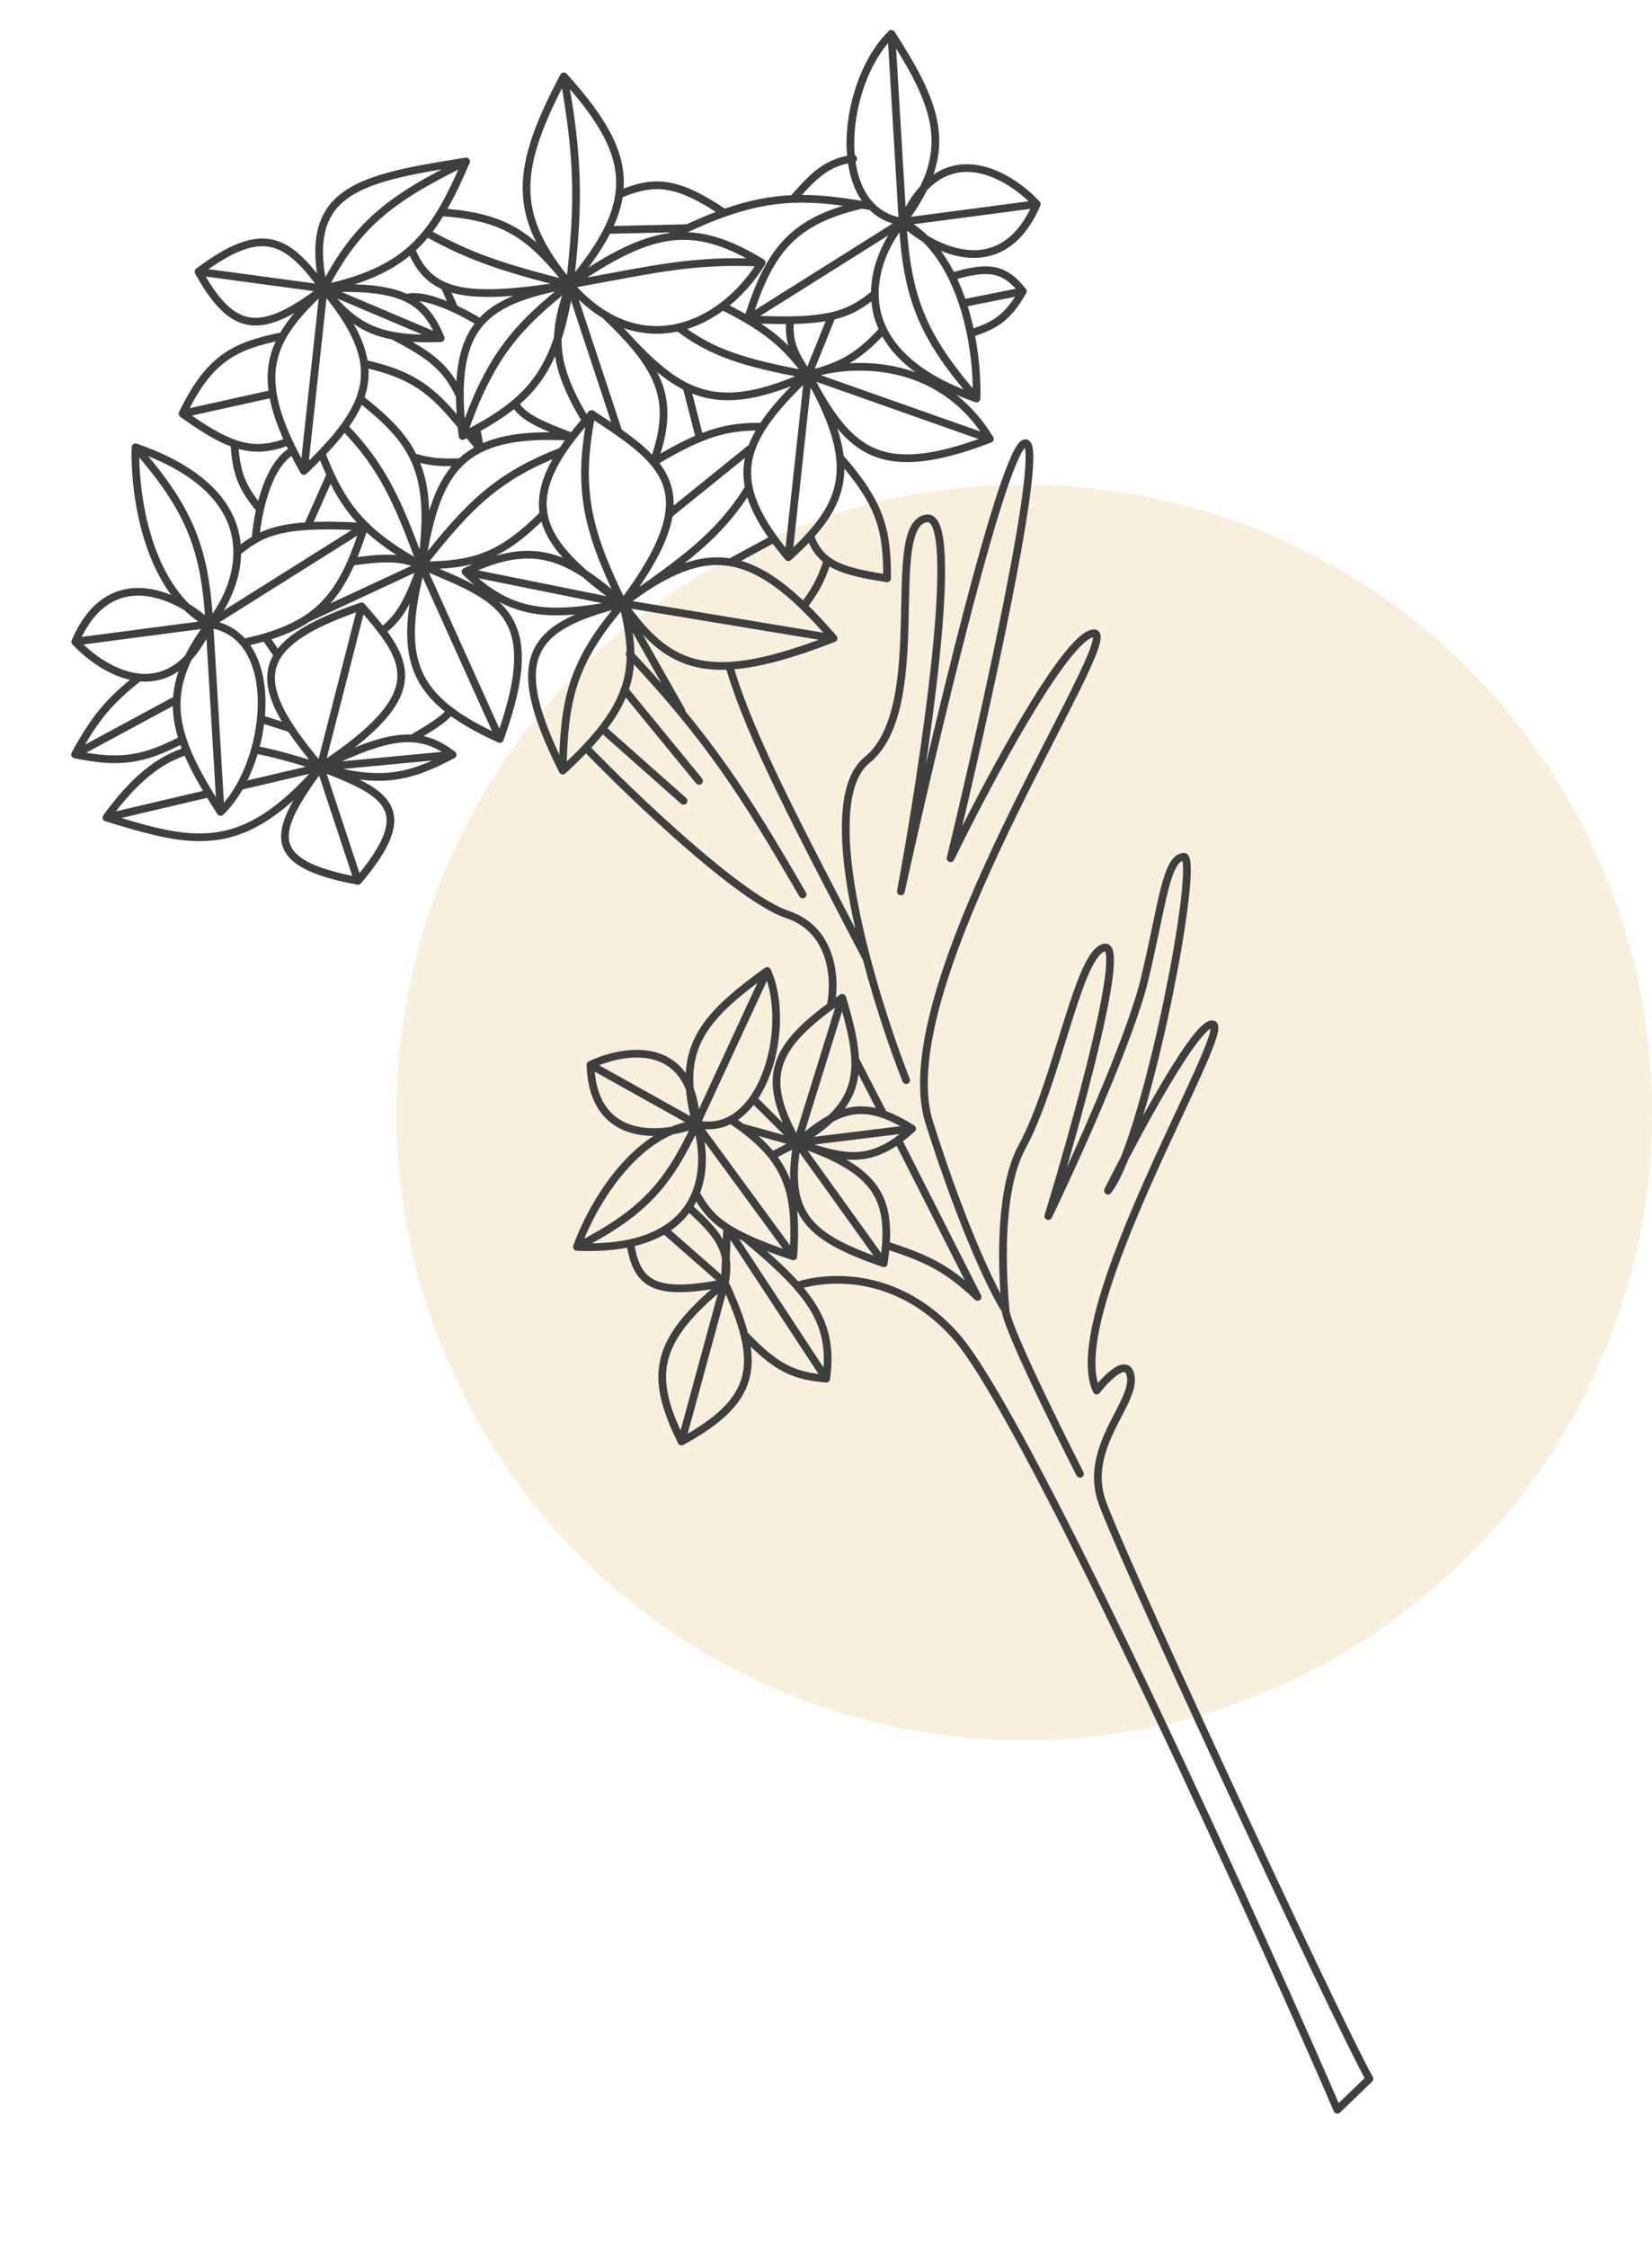
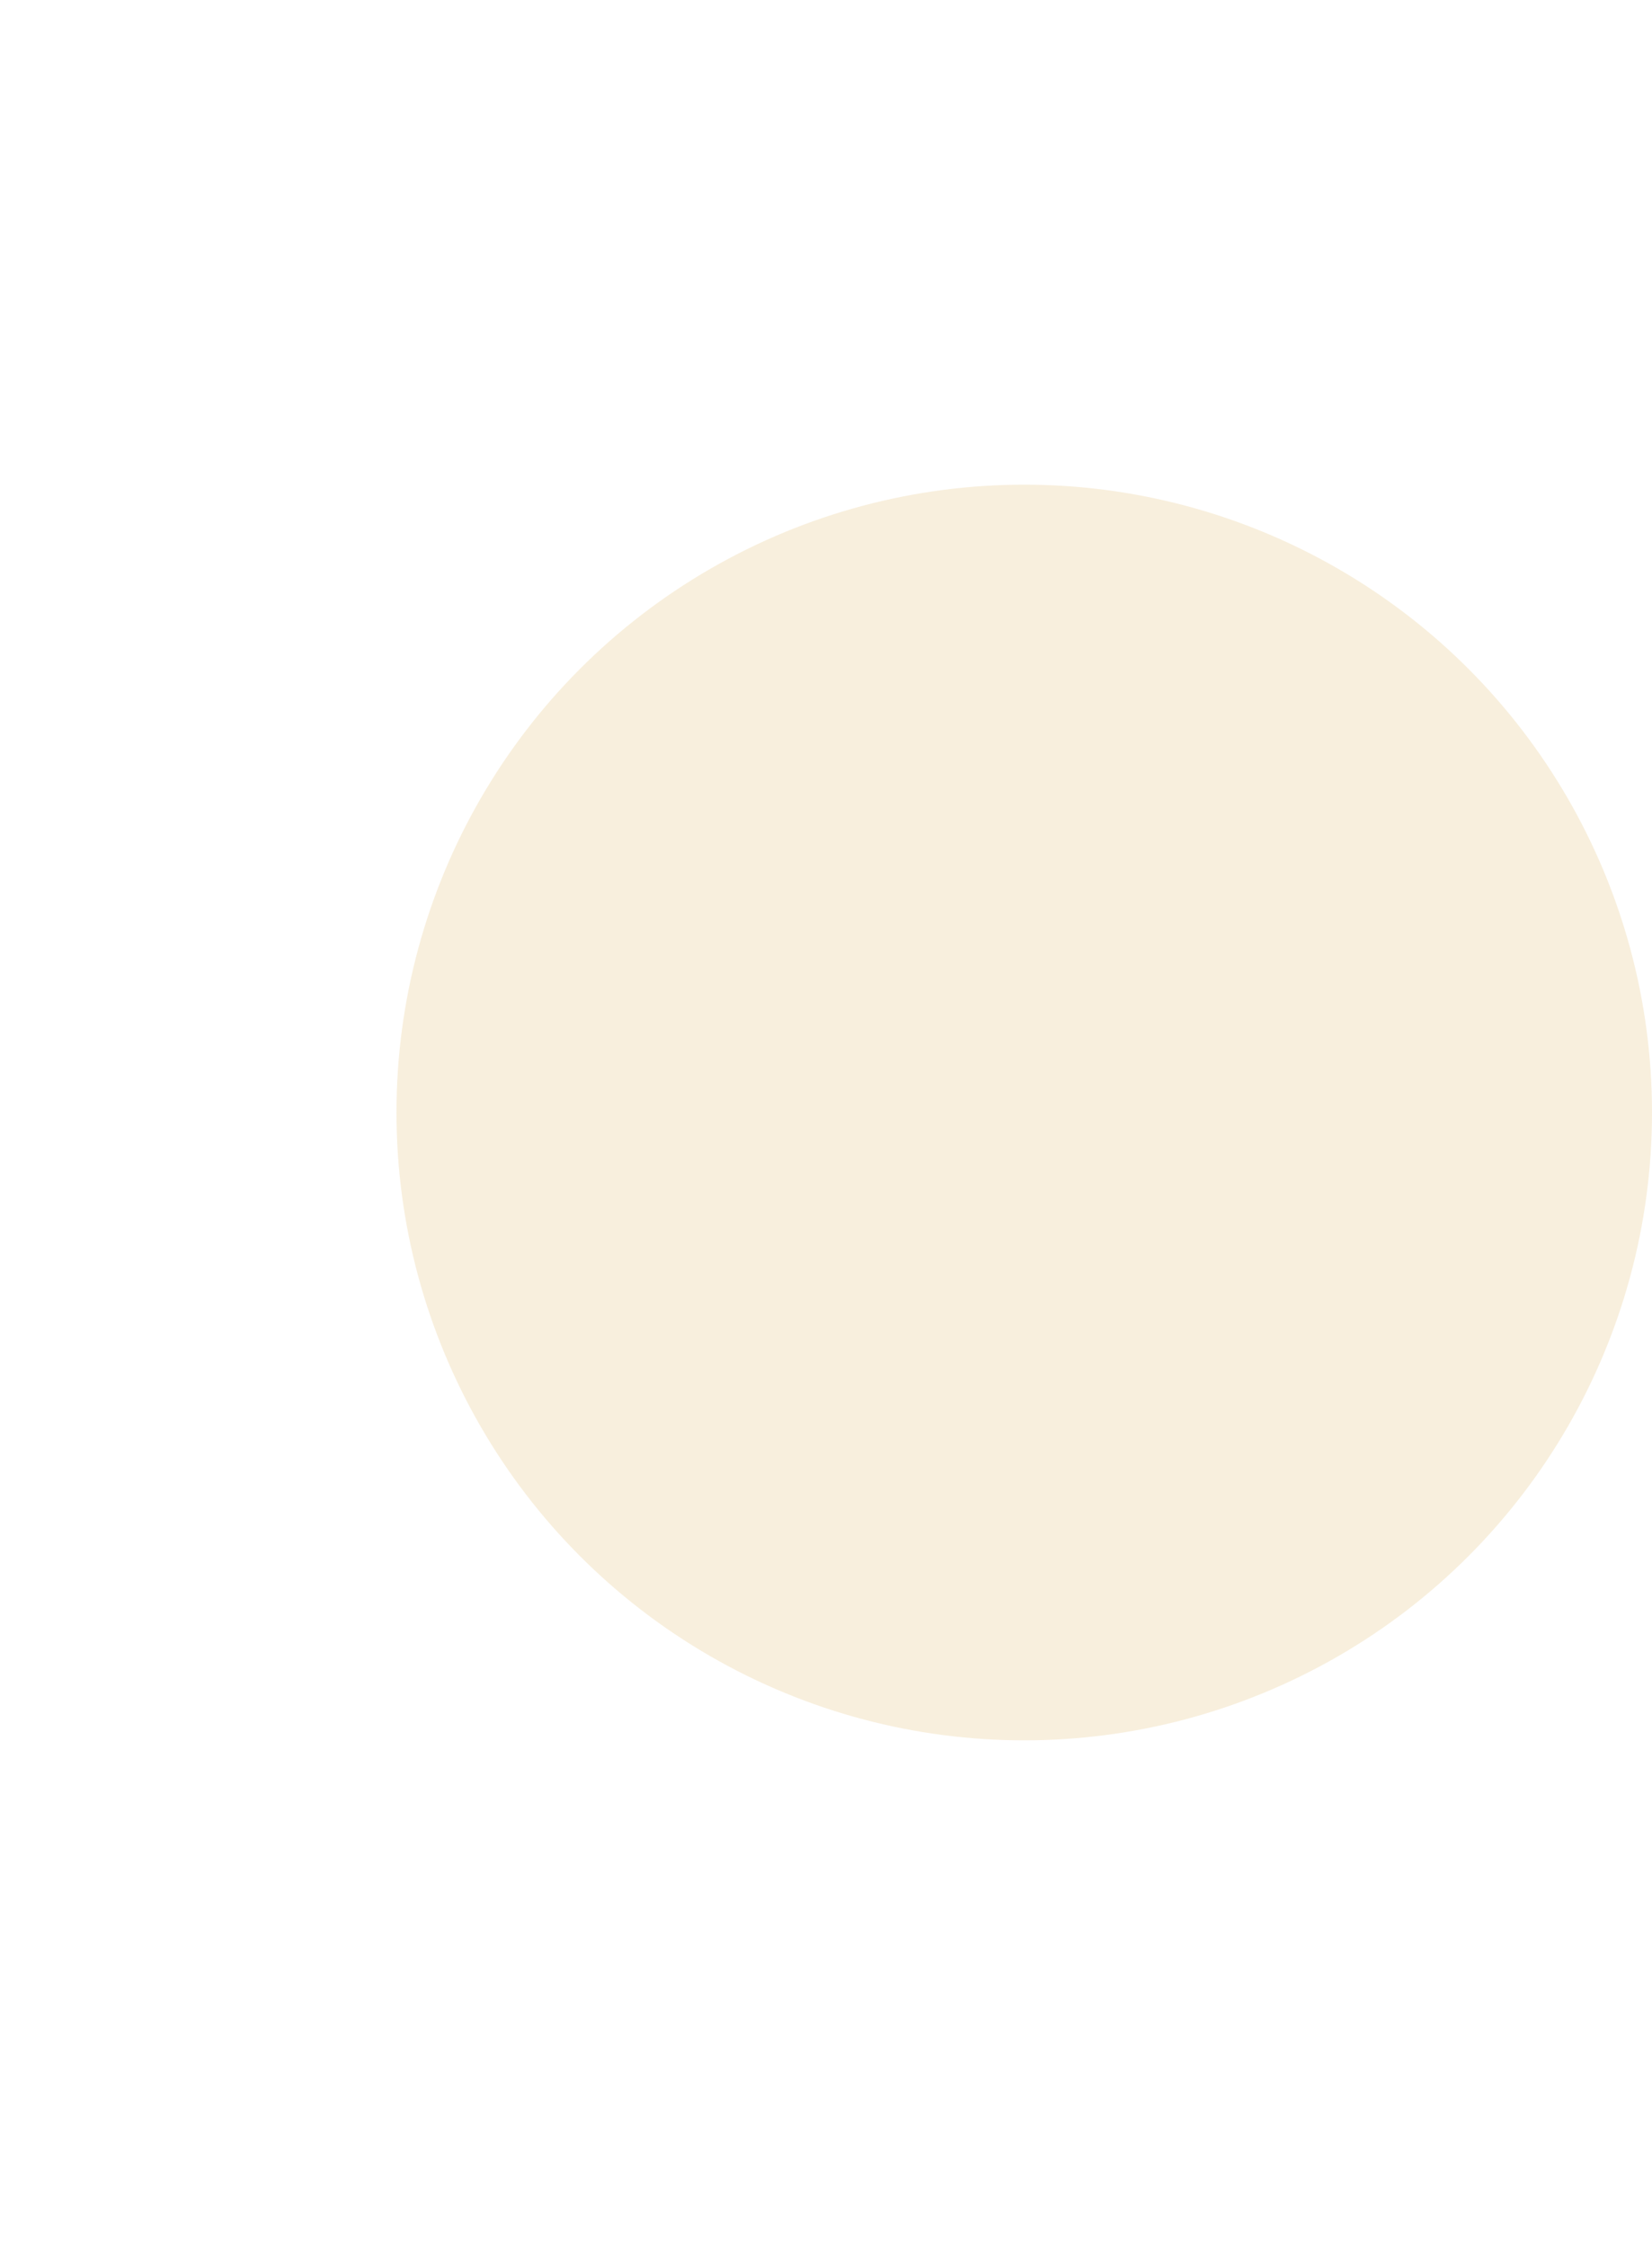
<svg xmlns="http://www.w3.org/2000/svg" width="75" height="102" viewBox="0 0 75 102" fill="none">
  <circle opacity="0.2" cx="46.5" cy="50.501" r="28.5" fill="#DEB259" />
-   <path d="M41.138 49.034C40.576 47.6 39.89 45.596 39.344 43.521M45.654 59.487C45.131 58.67 43.754 55.904 42.187 50.952C40.192 44.646 51.24 28.548 49.636 28.745C48.353 28.903 44.782 35.62 43.157 38.959C44.686 32.629 47.504 19.998 46.542 20.117C45.579 20.235 42.379 33.731 40.9 40.464C41.96 34.738 43.681 23.334 42.077 23.531C40.072 23.777 42.315 32.101 39.355 34.512C37.828 35.755 38.354 39.755 39.344 43.521M45.654 59.487C45.741 60.453 49.03 66.901 49.03 66.901M45.654 59.487C45.43 57.006 45.44 53.841 46.395 52.074C48.053 49.004 48.964 43.159 50.167 43.011C51.129 42.893 48.852 51.089 47.593 55.202C48.783 52.736 51.324 47.128 51.969 44.428C52.776 41.053 52.929 38.987 53.731 38.889C54.424 38.804 52.672 48.491 51.049 52.59M51.049 52.59C50.793 53.236 50.541 53.743 50.301 54.051C50.516 53.621 50.77 53.122 51.049 52.59ZM51.049 52.59C52.466 49.88 54.504 46.3 55.073 46.504C55.925 46.809 48.138 59.64 49.787 63.122C50.256 62.519 51.222 61.554 51.341 62.522C51.49 63.732 49.282 65.641 49.98 68.012C50.539 69.909 60.605 91.555 62.171 94.365L60.715 95.772C58.052 89.548 46.678 64.323 43.376 60.634C40.074 56.944 36.178 58.367 36.178 58.367M34.83 44.076C32.308 45.883 31.139 47.165 31.318 49.434M34.83 44.076L31.613 51.022M34.83 44.076C35.565 45.699 35.276 48.351 34.196 49.886M31.318 49.434C31.356 49.914 31.454 50.439 31.613 51.022M31.318 49.434C30.479 47.278 28.092 47.722 26.806 48.337M31.318 49.434C31.483 49.857 31.588 50.38 31.613 51.022M31.613 51.022C31.228 51.07 30.86 51.173 30.509 51.321M31.613 51.022C30.331 53.785 29.208 55.056 26.193 56.602M31.613 51.022C31.298 51.144 30.917 51.254 30.509 51.321M31.613 51.022L26.806 48.337M31.613 51.022C31.895 51.876 32.021 53.088 31.592 54.165M31.613 51.022C32.199 51.159 32.723 51.074 33.178 50.83M31.613 51.022L36.015 57.033M26.193 56.602C26.716 55.118 28.235 52.282 30.509 51.321M26.193 56.602C27.141 56.643 27.942 56.578 28.614 56.431M30.509 51.321C28.91 51.585 26.898 51.197 26.806 48.337M31.592 54.165C31.506 54.382 31.397 54.594 31.263 54.796M31.592 54.165C31.945 54.791 32.28 55.266 33.013 55.739M33.178 50.83C33.57 50.62 33.911 50.292 34.196 49.886M33.178 50.83C33.35 50.946 33.513 51.06 33.667 51.173M36.015 57.033C35.092 56.724 34.387 56.45 33.836 56.188M36.015 57.033C36.155 54.975 35.988 53.645 35.046 52.457M30.941 65.436C29.506 62.504 29.616 60.91 32.906 58.234M30.941 65.436L32.906 58.234M30.941 65.436C33.617 63.98 34.311 62.662 33.792 60.582M32.906 58.234C33.316 59.122 33.62 59.894 33.792 60.582M32.906 58.234C29.709 58.869 28.906 58.306 28.614 56.431M32.906 58.234C32.99 57.82 33.005 57.465 32.953 57.142M32.906 58.234L30.169 55.833M32.906 58.234L32.953 57.142M33.836 56.188C33.513 56.036 33.243 55.887 33.013 55.739M33.836 56.188C34.809 57.002 35.588 57.699 36.178 58.367M33.792 60.582C35.271 62.144 36.084 62.459 37.51 62.583M37.51 62.583L33.013 55.739M37.51 62.583C37.756 60.85 37.323 59.661 36.178 58.367M28.614 56.431C29.236 56.295 29.749 56.089 30.169 55.833M31.263 54.796C32.244 55.687 32.819 56.31 32.953 57.142M31.263 54.796C31.002 55.187 30.646 55.542 30.169 55.833M32.953 57.142L33.013 55.739M36.195 51.875C36.833 51.504 37.333 51.142 37.719 50.774M36.195 51.875L38.237 45.295M36.195 51.875C36.289 51.906 36.381 51.938 36.471 51.969M36.195 51.875C35.578 55.28 36.901 56.215 40.124 57.348M36.195 51.875L40.124 57.348M36.195 51.875L34.196 49.886M36.195 51.875L35.046 52.457M36.195 51.875L33.667 51.173M36.195 51.875C36.756 51.401 37.246 51.028 37.719 50.774M36.195 51.875L41.408 51.234M36.195 51.875C34.626 49.081 34.942 47.702 37.711 45.669M38.237 45.295C38.559 46.383 38.792 47.29 38.824 48.09M38.237 45.295C38.052 45.423 37.877 45.547 37.711 45.669M37.719 50.774C38.489 50.362 39.211 50.269 40.107 50.581M37.719 50.774C38.576 49.957 38.865 49.112 38.824 48.09M36.471 51.969C39.556 53.056 40.383 54.221 40.217 56.517M36.471 51.969C38.213 52.562 39.325 52.792 40.772 51.754M40.124 57.348C40.166 57.055 40.198 56.779 40.217 56.517M35.046 52.457C34.699 52.019 34.247 51.601 33.667 51.173M41.408 51.234C41.188 51.435 40.976 51.607 40.772 51.754M41.408 51.234C40.928 50.933 40.501 50.718 40.107 50.581M40.217 56.517C41.989 57.1 42.951 57.5 44.381 58.873L40.772 51.754M40.107 50.581L38.824 48.09M37.711 45.669C37.946 44.582 37.88 42.227 35.736 41.508C33.593 40.788 28.803 36.217 26.677 34.021M31.033 36.352L27.38 33.116M31.736 35.447L28.384 31.355M36.439 40.602C33.786 36.028 32.191 33.539 28.587 29.692M39.344 43.521C36.055 37.204 34.124 33.546 33.146 30.36M30.939 32.269L28.34 27.675M40.469 1.537C42.353 4.452 43.045 6.264 41.932 8.544M40.469 1.537L40.977 10.069M40.469 1.537C38.666 3.283 37.892 7.411 39.43 9.224M41.932 8.544C41.697 9.026 41.381 9.53 40.977 10.069M41.932 8.544C43.685 6.654 45.984 8.099 47.07 9.266M41.932 8.544C41.589 8.914 41.266 9.414 40.977 10.069M40.977 10.069C41.358 10.277 41.699 10.536 42.002 10.834M40.977 10.069C41.182 13.463 41.831 15.245 44.333 18.091M40.977 10.069C41.256 10.325 41.607 10.596 42.002 10.834M40.977 10.069L47.07 9.266M40.977 10.069C40.336 10.838 39.711 12.043 39.716 13.337M40.977 10.069C40.313 9.969 39.803 9.665 39.43 9.224M40.977 10.069L33.949 14.488M44.333 18.091C44.359 17.344 44.298 16.27 44.068 15.132M44.333 18.091C41.929 17.256 40.66 16.136 40.094 14.972M42.002 10.834C43.557 11.768 45.806 12.195 47.07 9.266M42.002 10.834C42.499 11.321 42.898 11.912 43.214 12.552M39.716 13.337C39.718 13.875 39.83 14.428 40.094 14.972M39.716 13.337C39.131 13.81 38.617 14.152 37.764 14.348M33.949 14.488C34.967 11.274 36.032 9.955 39.43 9.224M33.949 14.488C34.695 14.528 35.327 14.544 35.87 14.536M36.69 17.015L35.792 25.295M36.69 17.015C36.067 16.088 35.782 15.548 35.87 14.536M36.69 17.015C38.103 16.625 38.885 16.301 40.094 14.972M36.69 17.015L37.764 14.348M36.69 17.015C38.471 16.399 42.615 16.12 44.94 19.926M36.69 17.015C38.533 20.533 39.938 21.829 44.94 19.926M36.69 17.015L44.94 19.926M36.69 17.015C35.645 15.619 34.788 14.889 32.806 13.899M36.69 17.015C33.658 16.454 32.322 16.001 30.794 14.864M36.69 17.015C35.784 17.879 35.085 18.642 34.616 19.371M36.69 17.015C37.55 18.544 38.02 19.74 38.133 20.763M36.69 17.015C34.169 18.153 32.573 18.246 31.169 17.563M35.792 25.295C36.161 24.958 36.491 24.636 36.777 24.319M35.792 25.295C35.548 25.004 35.33 24.725 35.135 24.456M10.016 36.858L9.508 28.327M10.016 36.858C10.347 36.538 10.643 36.138 10.897 35.686M10.016 36.858C9.828 36.567 9.652 36.288 9.489 36.017M8.553 29.852C8.789 29.369 9.105 28.866 9.508 28.327M8.553 29.852C8.897 29.481 9.22 28.982 9.508 28.327M8.553 29.852C7.857 30.603 7.073 30.828 6.314 30.752M8.553 29.852C8.231 30.512 8.06 31.132 8.026 31.752M9.508 28.327C9.127 28.119 8.787 27.859 8.483 27.561M9.508 28.327C9.304 24.933 8.655 23.151 6.153 20.305M9.508 28.327C9.23 28.07 8.879 27.799 8.483 27.561M9.508 28.327L3.416 29.129M9.508 28.327C10.149 27.557 10.775 26.352 10.77 25.058M9.508 28.327C10.173 28.427 10.683 28.731 11.056 29.171M9.508 28.327L16.537 23.908M6.153 20.305C6.091 22.059 6.511 25.627 8.483 27.561M6.153 20.305C9.68 21.529 10.762 23.369 10.77 25.058M8.483 27.561C6.928 26.628 4.679 26.2 3.416 29.129M3.416 29.129C4.07 29.832 5.164 30.637 6.314 30.752M10.77 25.058C11.048 24.834 11.309 24.638 11.599 24.475M16.537 23.908C16.348 24.503 16.158 25.033 15.952 25.507M16.537 23.908C15.47 23.849 14.636 23.842 13.963 23.883M11.056 29.171C11.754 29.995 11.976 31.295 11.841 32.633M11.056 29.171C11.411 29.095 11.741 29.012 12.047 28.922M13.796 21.38L14.694 13.1M13.796 21.38C14.084 21.105 14.351 20.841 14.597 20.584M13.796 21.38C13.613 21.055 13.448 20.746 13.3 20.449M14.694 13.1C13.713 8.606 16.314 8.098 21.162 7.329M14.694 13.1C16.161 10.266 17.638 9.036 21.162 7.329M14.694 13.1C11.901 15.219 10.602 15.211 9.012 12.333M14.694 13.1C13.017 10.801 11.911 10.168 9.012 12.333M14.694 13.1L9.012 12.333M14.694 13.1L20.006 15.351M14.694 13.1C16.531 12.701 17.749 12.142 18.673 11.317M14.694 13.1C13.86 13.86 13.234 14.547 12.835 15.257M14.694 13.1C15.652 14.296 16.444 14.979 17.839 15.239M14.694 13.1C15.806 14.43 16.4 15.511 16.533 16.508M14.694 13.1C16.471 13.02 17.637 13.138 18.45 13.523M28.273 27.39C27.616 26.92 27.041 26.479 26.553 26.052M28.273 27.39C26.604 24.008 26.202 22.114 26.858 18.794M28.273 27.39C23.881 28.46 23.047 29.98 25.547 34.98M28.273 27.39C29.03 30.367 28.761 32.032 25.547 34.98M28.273 27.39C25.933 30.093 25.609 31.817 25.547 34.98M28.273 27.39C24.943 28.034 23.245 27.994 21.132 25.952M28.273 27.39C27.65 26.853 27.09 26.403 26.553 26.052M28.273 27.39L21.132 25.952M28.273 27.39C30.393 30.409 32.233 31.16 37.841 28.974M28.273 27.39L37.841 28.974M28.273 27.39C31.021 25.448 32.612 24.369 33.997 22.142M28.273 27.39C29.564 25.67 30.211 24.384 30.369 23.351M28.273 27.39C30.186 25.957 31.67 25.277 33.157 25.526M26.553 26.052C24.91 24.981 23.479 24.837 21.132 25.952M26.553 26.052C25.49 25.125 24.843 24.269 24.682 23.337M26.858 18.794C26.768 18.893 26.68 18.991 26.596 19.087M26.858 18.794C27.294 19.079 27.704 19.348 28.08 19.612M37.841 28.974C37.362 28.42 36.911 27.936 36.48 27.518M25.867 12.92C23.212 9.745 23.378 7.668 25.596 3.465M25.867 12.92C26.298 9.266 26.266 7.178 25.596 3.465M25.867 12.92C23.377 14.869 22.207 16.273 20.999 19.792M25.867 12.92C25.025 13.077 24.294 13.25 23.67 13.474C22.878 13.759 22.26 14.126 21.808 14.647M25.867 12.92C24.175 10.816 23.082 9.829 20.021 9.638M25.867 12.92C22.83 12.159 21.332 11.654 19.378 10.571M25.867 12.92C29.792 12.204 31.459 11.779 34.582 11.925M25.867 12.92C27.711 11.641 29.098 10.934 30.388 10.756M25.867 12.92C26.637 12.009 27.207 11.196 27.584 10.439M25.867 12.92C25.107 15.111 24.968 16.4 26.596 19.087M25.867 12.92C26.384 13.517 26.921 13.97 27.463 14.297M25.867 12.92L28.08 19.612M25.867 12.92C25.465 15.647 24.769 17.146 23.368 18.319M25.867 12.92C23.063 13.366 21.309 13.471 20.177 12.986M25.596 3.465C27.471 5.543 28.348 7.119 28.109 8.832M20.999 19.792C20.981 19.635 20.965 19.481 20.95 19.331M20.999 19.792C21.078 19.753 21.156 19.713 21.233 19.674M21.162 7.329C20.777 8.217 20.417 8.98 20.021 9.638M20.006 15.351C19.135 15.385 18.433 15.35 17.839 15.239M20.006 15.351C19.655 14.472 19.206 13.881 18.45 13.523M18.673 11.317C18.928 11.09 19.161 10.842 19.378 10.571M18.673 11.317C19 12.146 19.466 12.682 20.177 12.986M20.021 9.638C19.819 9.976 19.607 10.286 19.378 10.571M14.547 34.828C17.269 35.599 18.535 35.326 20.548 34.26M14.547 34.828C17.566 35.989 19.02 36.721 16.253 39.987M14.547 34.828C12.36 37.797 11.937 39.182 16.253 39.987M14.547 34.828C10.951 38.94 8.753 38.304 4.83 37.112M14.547 34.828C13.439 34.475 12.462 34.194 11.574 34.03M14.547 34.828L16.253 39.987M14.547 34.828L16.416 27.524M14.547 34.828L20.548 34.26M14.547 34.828L10.897 35.686M14.547 34.828C14.007 34.187 13.557 33.605 13.205 33.074M14.547 34.828C18.802 32.009 18.785 30.547 17.349 28.645M14.547 34.828C16.402 33.927 17.657 33.462 18.713 33.52M16.416 27.524C14.363 28.227 13.134 28.92 12.608 29.748M16.416 27.524C16.764 27.921 17.081 28.29 17.349 28.645M20.548 34.26C19.95 33.796 19.37 33.557 18.713 33.52M4.83 37.112C6.077 35.399 7.223 34.474 8.484 34.09M4.83 37.112L9.489 36.017M8.484 34.09C8.729 34.687 9.068 35.321 9.489 36.017M8.484 34.09C8.412 33.914 8.348 33.742 8.292 33.572M11.574 34.03C11.408 34.619 11.179 35.184 10.897 35.686M11.574 34.03C11.703 33.572 11.794 33.1 11.841 32.633M6.314 30.752C4.973 31.811 4.329 32.56 3.406 34.246M3.406 34.246C5.534 34.697 6.582 34.449 8.292 33.572M3.406 34.246L8.026 31.752M8.292 33.572C8.086 32.944 7.993 32.348 8.026 31.752M13.205 33.074L11.841 32.633M13.205 33.074C12.289 31.69 12.039 30.641 12.608 29.748M12.608 29.748L12.047 28.922M12.047 28.922C12.816 28.694 13.44 28.418 13.963 28.068M19.133 25.664C22.581 27.139 24.805 27.729 22.692 33.546M19.133 25.664L22.692 33.546M19.133 25.664C21.595 25.665 22.809 25.209 24.682 23.337M19.133 25.664C21.303 22.885 22.626 21.601 25.512 20.483M19.133 25.664C18.036 22.68 17.343 21.159 15.626 19.379M19.133 25.664C18.54 27.294 18.182 28 17.349 28.645M19.133 25.664C18.291 25.335 17.698 25.244 15.952 25.507M19.133 25.664L13.963 28.068M19.133 25.664C16.89 24.424 15.851 23.38 15.002 21.549M19.133 25.664C19.475 23.445 19.931 21.918 20.916 20.98M19.133 25.664C19.462 23.375 19.335 21.913 18.773 20.756M19.133 25.664C18.302 28.978 18.465 30.786 20.464 32.287M22.692 33.546C21.78 33.132 21.045 32.722 20.464 32.287M25.982 19.829C25.808 20.054 25.651 20.272 25.512 20.483M25.982 19.829C24.103 19.718 22.767 19.883 21.795 20.367M25.982 19.829C26.167 19.59 26.371 19.343 26.596 19.087M25.982 19.829C24.443 19.255 23.754 18.924 23.368 18.319M24.682 23.337C24.535 22.486 24.794 21.573 25.512 20.483M16.346 18.094C16.188 18.516 15.947 18.94 15.626 19.379M16.346 18.094C16.539 17.573 16.605 17.053 16.533 16.508M16.346 18.094C17.473 18.98 18.287 19.754 18.773 20.756M14.597 20.584C14.999 20.164 15.344 19.765 15.626 19.379M14.597 20.584C14.73 20.93 14.863 21.25 15.002 21.549M15.952 25.507C15.452 26.654 14.858 27.468 13.963 28.068M11.599 24.475C11.729 24.401 11.864 24.334 12.009 24.273C12.499 24.068 13.099 23.936 13.963 23.883M11.599 24.475C11.624 24.122 11.689 23.637 11.806 23.122M13.3 20.449C13.23 20.309 13.164 20.172 13.102 20.038M13.3 20.449C12.509 20.872 12.047 22.061 11.806 23.122M13.963 23.883L15.002 21.549M13.102 20.038C12.724 19.223 12.488 18.513 12.386 17.872M13.102 20.038C12.207 20.377 11.485 20.431 10.641 20.138M8.287 18.779C9.466 16.36 10.523 15.708 12.835 15.257M8.287 18.779L12.386 17.872M8.287 18.779C9.242 19.465 9.979 19.909 10.641 20.138M12.835 15.257C12.387 16.055 12.227 16.882 12.386 17.872M10.641 20.138C10.721 21.397 10.924 22.062 11.806 23.122M17.839 15.239C19.549 16.125 20.274 16.682 20.877 17.981M20.877 17.981C20.879 18.394 20.904 18.843 20.95 19.331M20.877 17.981C20.867 16.427 21.171 15.383 21.808 14.647M20.95 19.331C19.653 17.736 18.769 17.004 16.533 16.508M20.916 20.98C19.722 21.021 19.406 20.916 18.773 20.756M20.916 20.98C21.171 20.737 21.462 20.533 21.795 20.367M21.233 19.674L21.795 20.367M21.233 19.674C21.37 19.603 21.504 19.532 21.634 19.462M21.795 20.367L21.634 19.462M21.634 19.462C22.309 19.095 22.881 18.727 23.368 18.319M34.582 11.925C33.009 10.974 31.753 10.568 30.388 10.756M34.582 11.925C34.102 12.7 33.495 13.379 32.806 13.899M30.388 10.756C30.671 10.613 30.944 10.48 31.208 10.357M39.443 9.35C38.156 9.121 37.076 8.99 36.006 9.032M28.109 8.832C29.711 8.148 30.731 8.215 32.883 9.664M28.109 8.832C28.037 9.349 27.863 9.879 27.584 10.439M32.883 9.664C32.361 9.848 31.808 10.078 31.208 10.357M32.883 9.664C34.022 9.261 35.01 9.071 36.006 9.032M31.208 10.357L27.584 10.439M36.006 9.032C36.992 7.91 37.561 7.367 38.732 7.201M27.463 14.297C27.725 14.544 27.966 14.781 28.187 15.01M27.463 14.297C28.58 14.97 29.726 15.11 30.794 14.864M29.672 20.975C29.272 20.503 28.727 20.066 28.08 19.612M29.672 20.975C30.546 18.531 30.212 17.108 28.187 15.01M29.672 20.975C30.242 21.648 30.516 22.391 30.369 23.351M29.672 20.975C30.481 20.499 31.145 20.141 31.765 19.886M21.808 14.647C21.521 14.465 21.094 14.225 20.628 14.009M18.45 13.523C18.985 13.365 19.86 13.653 20.628 14.009M20.177 12.986L20.628 14.009M43.214 12.552C44.879 12.055 45.606 12.163 46.437 13.223M43.214 12.552C43.408 12.943 43.572 13.352 43.709 13.767M46.437 13.223C45.741 14.437 45.182 14.773 44.068 15.132M46.437 13.223L43.709 13.767M44.068 15.132C43.976 14.682 43.858 14.221 43.709 13.767M35.87 14.536C36.667 14.524 37.272 14.46 37.764 14.348M28.187 15.01C29.261 16.192 30.166 17.075 31.169 17.563M32.806 13.899C32.191 14.363 31.51 14.7 30.794 14.864M34.616 19.371C34.414 19.686 34.255 19.994 34.14 20.302M34.616 19.371C33.533 19.349 32.698 19.502 31.765 19.886M33.997 22.142C33.864 21.503 33.916 20.904 34.14 20.302M33.997 22.142C34.144 22.847 34.517 23.6 35.135 24.456M34.14 20.302L30.369 23.351M36.777 24.319C37.803 23.185 38.283 22.126 38.133 20.763M36.777 24.319C36.958 24.827 37.211 25.183 37.573 25.446M38.133 20.763C40.013 22.902 40.279 24.106 40.273 26.254C39.002 26.054 38.15 25.867 37.573 25.446M31.765 19.886L31.169 17.563M37.573 25.446C37.258 26.377 37.008 26.817 36.48 27.518M36.48 27.518C35.267 26.346 34.211 25.702 33.157 25.526M35.135 24.456L33.157 25.526M18.713 33.52C19.573 33.009 20.001 32.764 20.464 32.287" stroke="#3E403F" stroke-width="0.35" stroke-linecap="round" stroke-linejoin="round" />
</svg>